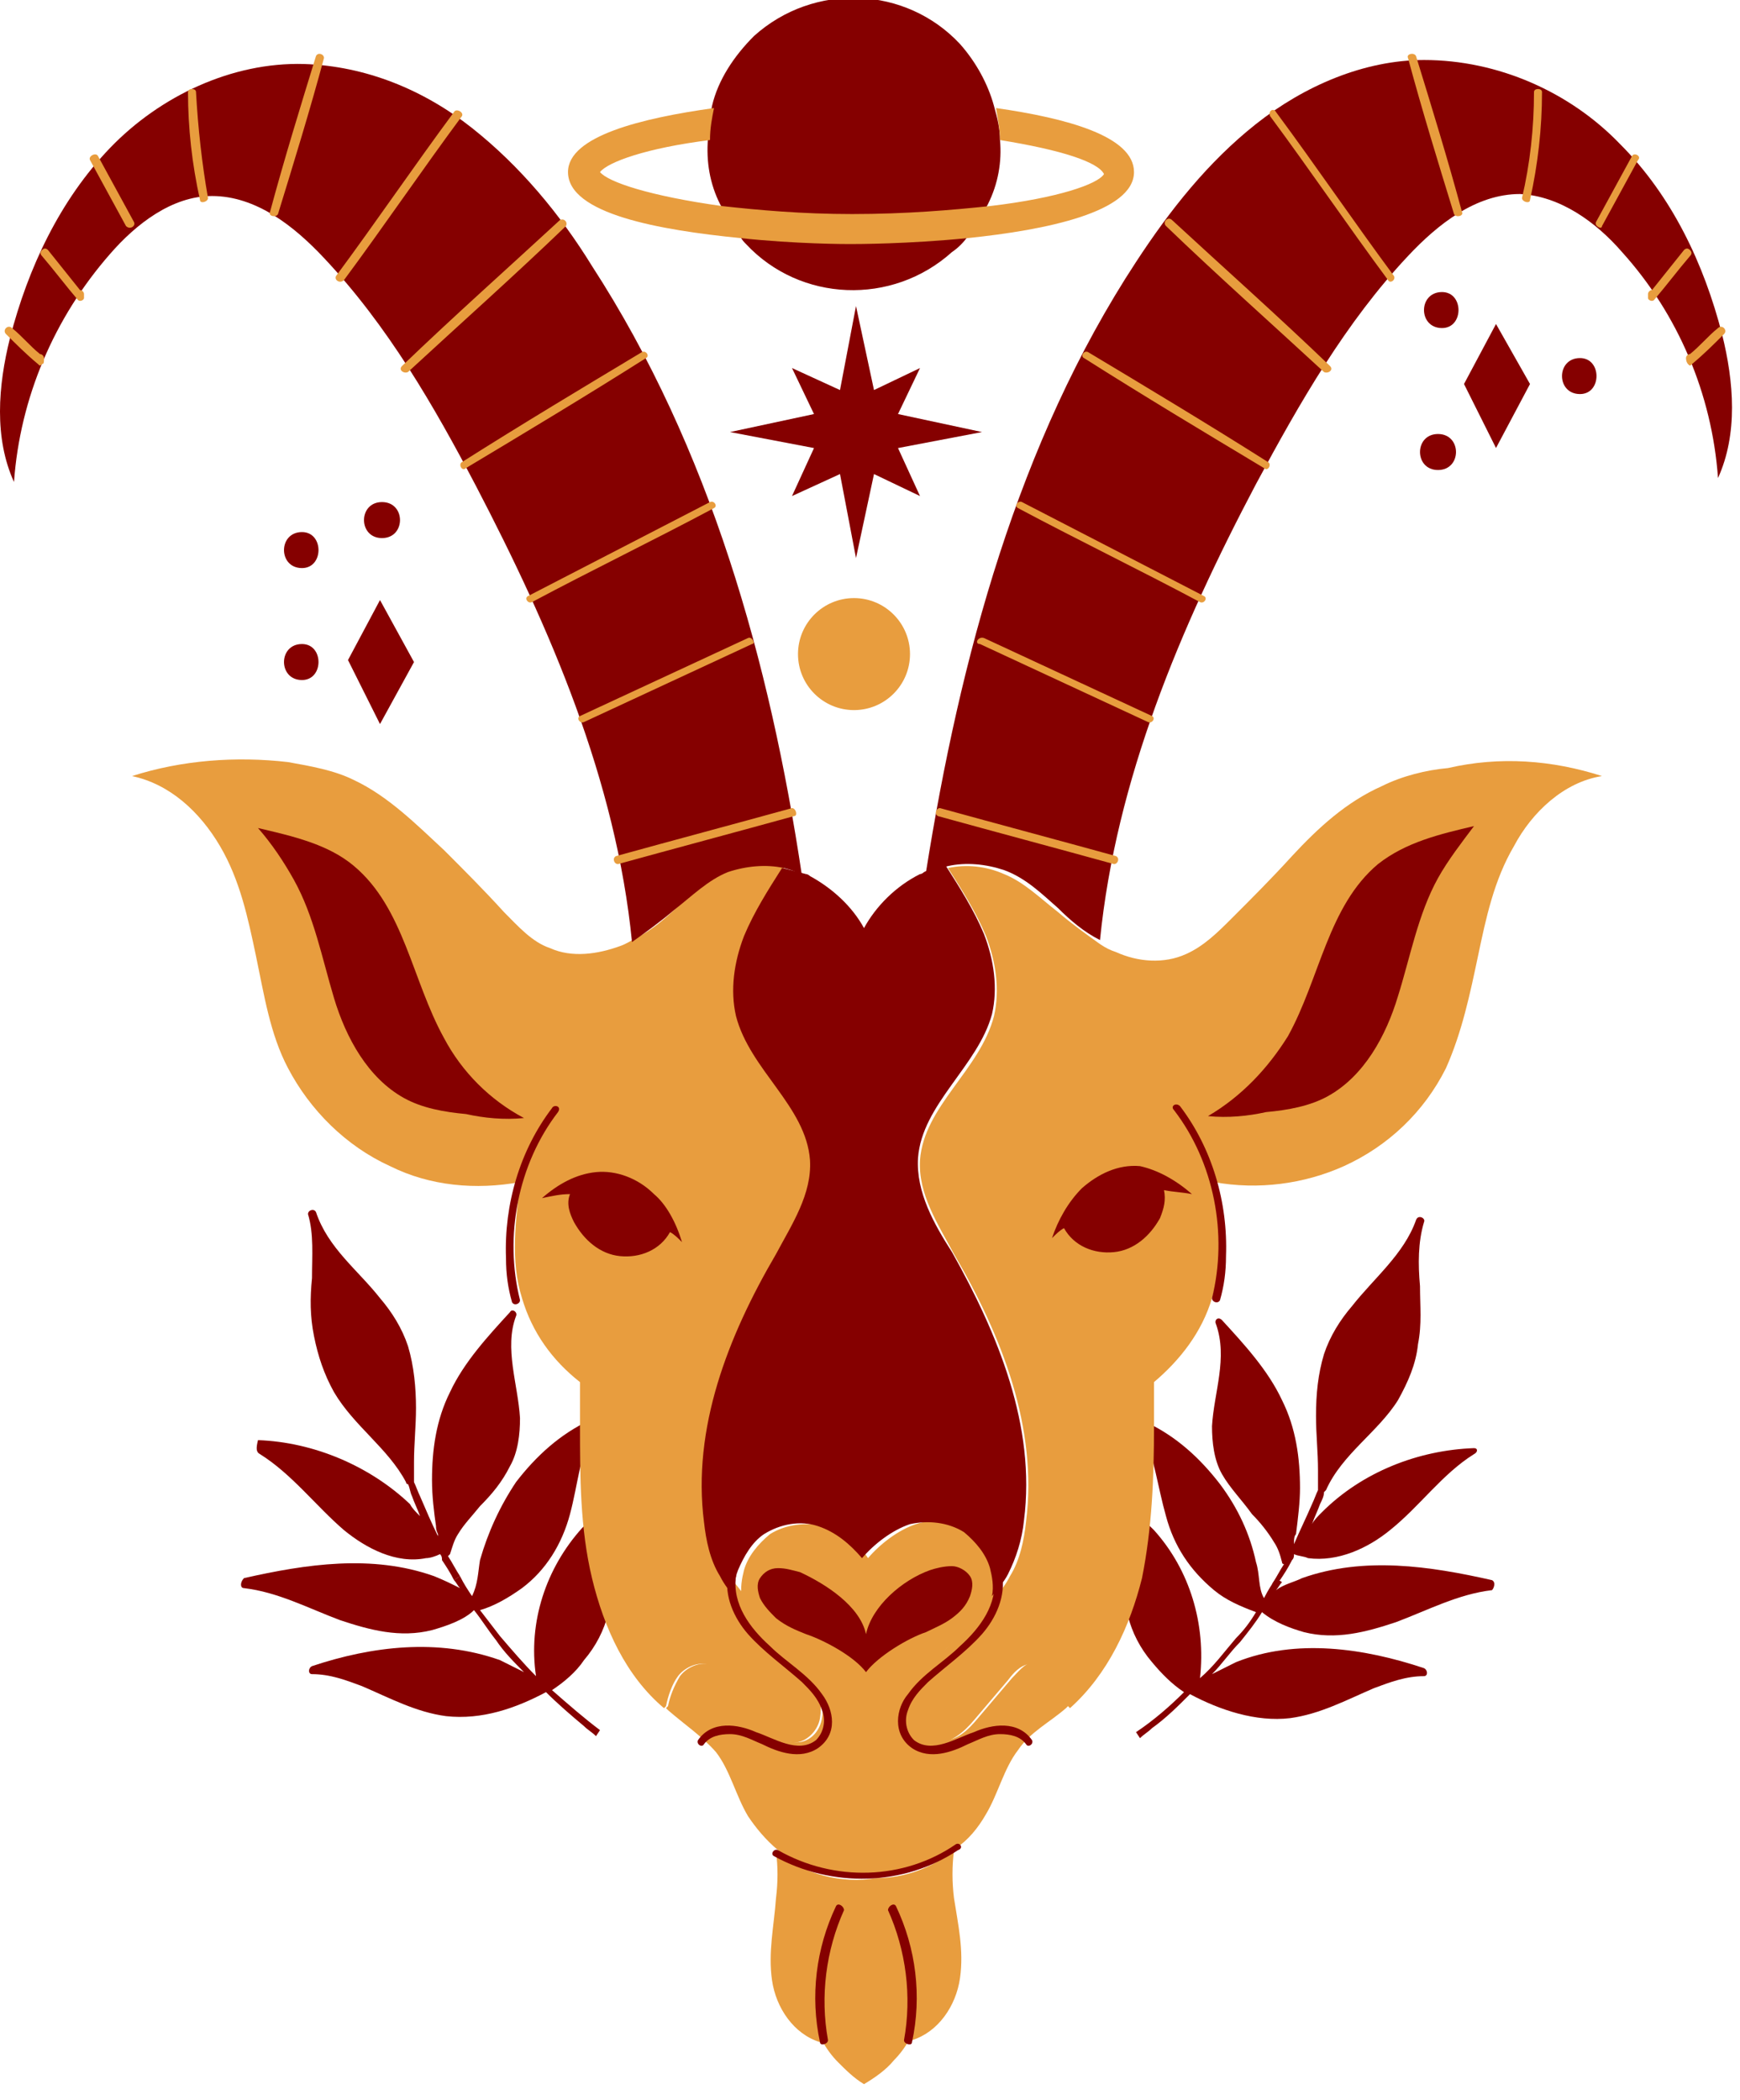
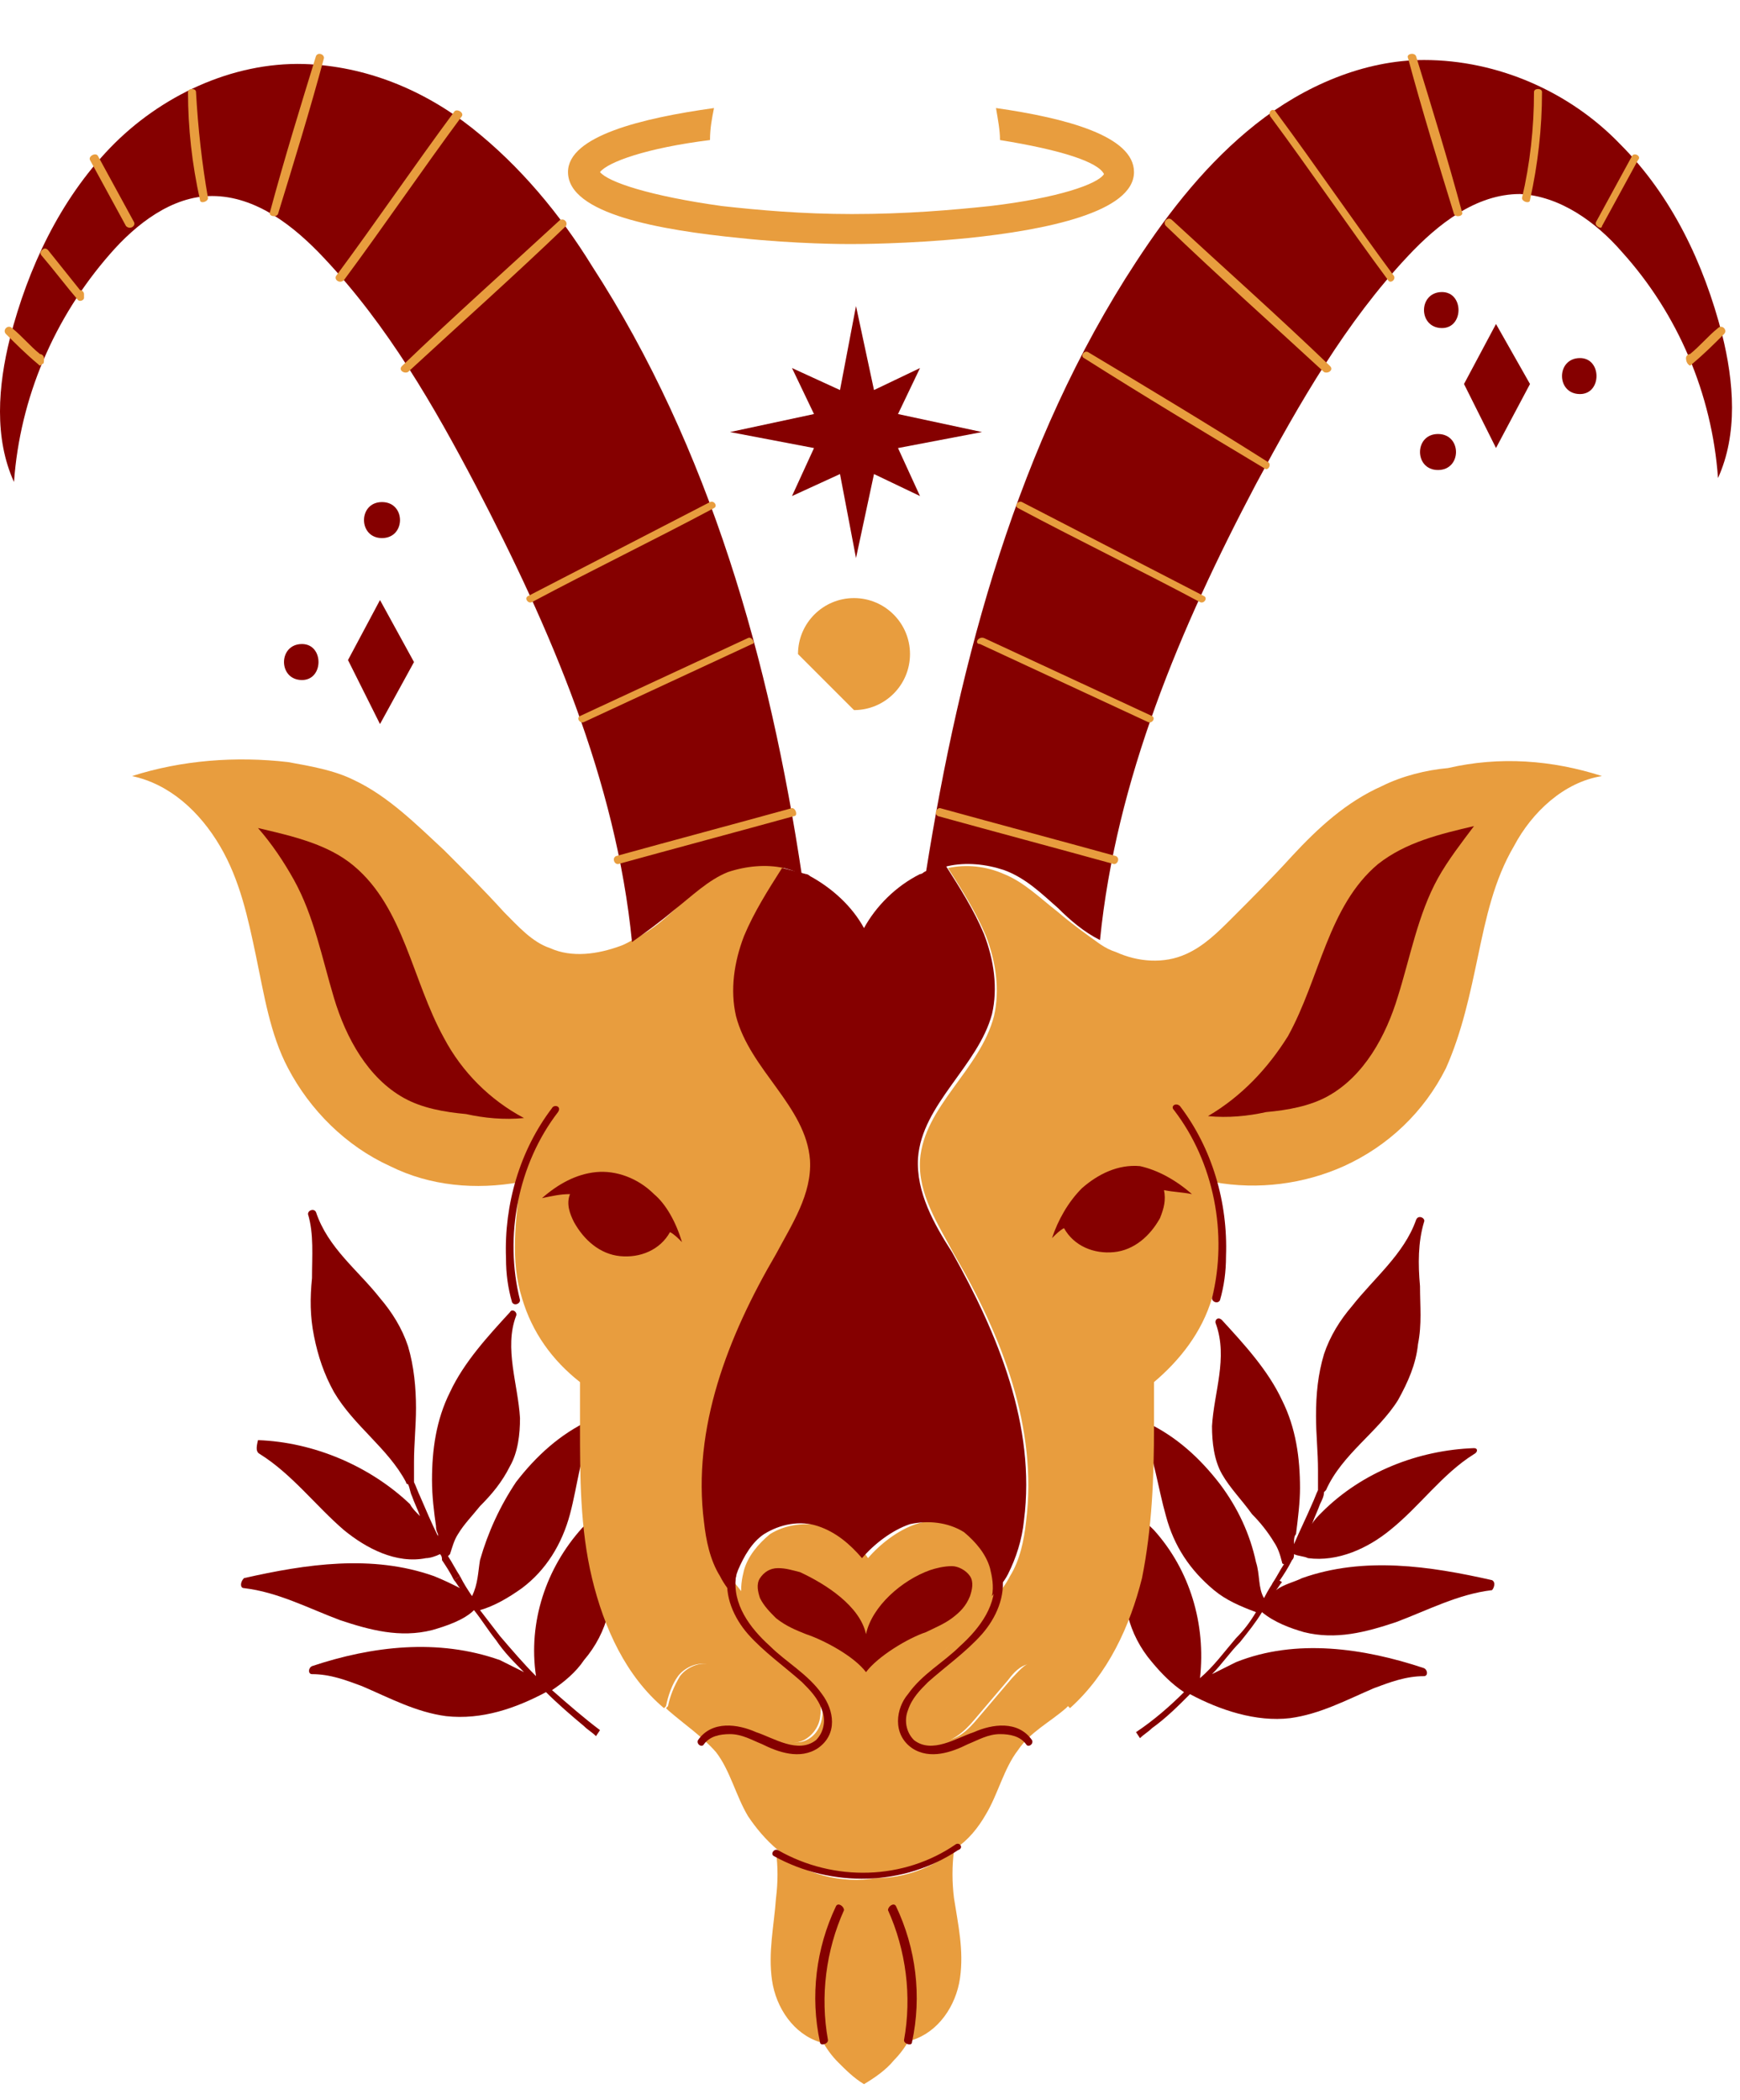
<svg xmlns="http://www.w3.org/2000/svg" width="87" height="105" viewBox="0 0 87 105" fill="none">
  <g clip-path="url(#clip0_909_1414)">
    <path d="M73.7 72.401C70.9 72.501 68.1 73.601 66.1 75.601C65.9 75.801 65.7 76.001 65.6 76.201C65.7 75.901 65.9 75.501 66 75.201C66.1 75.001 66.2 74.801 66.2 74.601L66.3 74.501C67.1 72.701 68.9 71.601 69.9 70.001C70.4 69.101 70.8 68.201 70.9 67.201C71.1 66.201 71 65.301 71 64.301C70.9 63.201 70.9 62.101 71.2 61.101C71.3 60.901 70.9 60.701 70.8 61.001C70.2 62.701 68.7 63.901 67.6 65.301C67 66.001 66.5 66.801 66.2 67.701C65.9 68.701 65.8 69.701 65.8 70.801C65.8 71.701 65.9 72.601 65.9 73.501V73.601C65.9 73.901 65.9 74.201 65.9 74.401C65.9 74.401 65.9 74.401 65.9 74.501C65.8 74.701 65.7 75.001 65.6 75.201C65.3 75.901 65 76.501 64.7 77.201V77.101C64.7 77.001 64.7 76.801 64.8 76.701C64.9 75.901 65 75.101 65 74.401C65 72.901 64.8 71.401 64.1 70.001C63.4 68.501 62.2 67.201 61.1 66.001C60.9 65.801 60.7 66.001 60.8 66.201C61.4 67.901 60.7 69.601 60.6 71.301C60.6 72.101 60.7 73.001 61.1 73.701C61.5 74.401 62.1 75.001 62.6 75.701C63 76.101 63.4 76.601 63.7 77.101C63.9 77.401 64 77.701 64.1 78.101C64.1 78.201 64.2 78.201 64.2 78.201C64 78.501 63.8 78.901 63.6 79.201L64 79.001C64.2 78.701 64.4 78.401 64.6 78.001C64.7 77.901 64.7 77.801 64.7 77.701C64.9 77.801 65.2 77.801 65.4 77.901C66.9 78.101 68.4 77.401 69.5 76.501C71 75.301 72.1 73.701 73.7 72.701C73.9 72.601 73.9 72.401 73.7 72.401Z" fill="#850000" />
    <path d="M74.6 79.001C71.5 78.301 68.2 77.801 65.1 78.901C64.7 79.101 64.2 79.201 63.8 79.501C63.9 79.401 64 79.201 64.1 79.101L63.8 78.901C63.6 79.201 63.4 79.501 63.2 79.901C62.9 79.401 63 78.701 62.8 78.101C62.5 76.701 61.9 75.401 61 74.201C60 72.901 58.8 71.801 57.3 71.101C57.1 71.001 57 71.201 57.1 71.401C57.7 72.801 57.9 74.401 58.3 75.801C58.7 77.301 59.5 78.501 60.7 79.501C61.3 80.001 62 80.301 62.8 80.601C62.5 81.101 62.2 81.501 61.8 81.901C61.2 82.601 60.7 83.301 60 83.901C60.3 81.201 59.5 78.501 57.7 76.501C57.1 75.901 56.5 75.401 55.8 74.901C55.7 74.801 55.4 75.001 55.5 75.101C56.2 76.301 56.1 77.801 56.1 79.201C56.1 79.701 56.2 80.301 56.4 80.801C56.6 81.601 57 82.401 57.6 83.101C58.1 83.701 58.6 84.201 59.2 84.601C58.5 85.301 57.7 86.001 56.8 86.601L57 86.901C57.2 86.701 57.4 86.601 57.6 86.401C58.3 85.901 58.9 85.301 59.5 84.701C61 85.501 62.8 86.101 64.5 85.901C66 85.701 67.3 85.001 68.7 84.401C69.5 84.101 70.3 83.801 71.2 83.801C71.4 83.801 71.4 83.501 71.2 83.401C68.2 82.401 64.8 81.901 61.8 83.101C61.4 83.301 61 83.501 60.6 83.701C61.1 83.201 61.5 82.601 62 82.101C62.4 81.601 62.8 81.101 63.1 80.601C63.7 81.101 64.5 81.401 65.2 81.601C66.8 82.001 68.3 81.601 69.8 81.101C71.4 80.501 72.9 79.701 74.6 79.501C74.7 79.401 74.8 79.101 74.6 79.001Z" fill="#850000" />
    <path d="M13 72.701C14.6 73.701 15.8 75.301 17.2 76.501C18.3 77.401 19.8 78.201 21.3 77.901C21.5 77.901 21.8 77.801 22 77.701C22.1 77.801 22.1 77.901 22.1 78.001C22.3 78.301 22.5 78.601 22.7 79.001L23 78.801C22.8 78.501 22.6 78.101 22.4 77.801L22.5 77.701C22.6 77.401 22.7 77.001 22.9 76.701C23.2 76.201 23.6 75.801 24 75.301C24.6 74.701 25.1 74.101 25.5 73.301C25.9 72.601 26 71.701 26 70.901C25.9 69.201 25.2 67.401 25.8 65.801C25.9 65.601 25.6 65.401 25.5 65.601C24.4 66.801 23.2 68.101 22.5 69.601C21.8 71.001 21.6 72.501 21.6 74.001C21.6 74.801 21.7 75.601 21.8 76.301C21.8 76.401 21.8 76.501 21.9 76.701V76.801C21.6 76.201 21.3 75.501 21 74.801C20.9 74.601 20.8 74.301 20.7 74.101C20.7 74.101 20.7 74.101 20.7 74.001C20.7 73.701 20.7 73.401 20.7 73.201V73.101C20.7 72.201 20.8 71.301 20.8 70.401C20.8 69.401 20.7 68.301 20.4 67.301C20.1 66.401 19.6 65.601 19 64.901C17.9 63.501 16.4 62.401 15.8 60.601C15.7 60.401 15.4 60.501 15.4 60.701C15.7 61.701 15.6 62.801 15.6 63.901C15.5 64.901 15.5 65.801 15.7 66.801C15.9 67.801 16.2 68.701 16.7 69.601C17.7 71.301 19.4 72.401 20.3 74.101C20.3 74.101 20.3 74.201 20.4 74.201C20.5 74.401 20.5 74.601 20.6 74.801C20.7 75.101 20.9 75.501 21 75.801C20.8 75.601 20.6 75.401 20.5 75.201C18.5 73.301 15.7 72.101 12.9 72.001C12.8 72.401 12.8 72.601 13 72.701Z" fill="#850000" />
    <path d="M12.2 79.4C13.9 79.6 15.4 80.4 17 81C18.5 81.5 20 81.9 21.6 81.5C22.3 81.3 23.2 81 23.7 80.5C24.1 81 24.4 81.5 24.8 82C25.2 82.6 25.7 83.1 26.2 83.6C25.8 83.4 25.4 83.2 25 83C21.9 81.9 18.6 82.3 15.6 83.3C15.4 83.4 15.4 83.7 15.6 83.7C16.5 83.7 17.3 84 18.1 84.3C19.5 84.9 20.8 85.6 22.3 85.8C24.1 86 25.8 85.4 27.3 84.6C27.9 85.2 28.6 85.8 29.2 86.3C29.4 86.5 29.6 86.6 29.8 86.8L30 86.5C29.2 85.9 28.4 85.2 27.6 84.5C28.2 84.1 28.8 83.6 29.2 83C29.8 82.3 30.2 81.5 30.4 80.7C30.5 80.2 30.6 79.7 30.7 79.1C30.8 77.7 30.6 76.2 31.3 75C31.4 74.8 31.2 74.7 31 74.8C30.3 75.2 29.7 75.8 29.1 76.4C27.3 78.4 26.4 81.1 26.8 83.8C26.2 83.2 25.6 82.5 25 81.8C24.7 81.4 24.3 80.9 24 80.5C24.7 80.3 25.4 79.9 26.1 79.4C27.3 78.5 28.1 77.2 28.5 75.7C28.9 74.2 29 72.7 29.7 71.3C29.8 71.2 29.6 71 29.5 71C28 71.7 26.8 72.8 25.8 74.1C25 75.3 24.4 76.6 24 78C23.9 78.6 23.9 79.2 23.6 79.8C23.4 79.5 23.2 79.2 23 78.8L22.7 79C22.8 79.1 22.9 79.3 23 79.4C22.6 79.2 22.2 79 21.7 78.8C18.6 77.7 15.3 78.2 12.2 78.9C12 79.1 12 79.4 12.2 79.4Z" fill="#850000" />
    <path d="M53.4 85.3L53.3 85.4C52.5 86.1 51.5 86.6 50.9 87.5C50.2 88.4 49.9 89.7 49.3 90.7C48.9 91.4 48.4 92 47.8 92.4C46.7 93.3 45.3 93.8 43.9 93.8C42.1 94.1 40.3 93.6 38.9 92.499C38.3 91.999 37.8 91.4 37.4 90.8C36.8 89.8 36.5 88.499 35.8 87.6C35.1 86.799 34.2 86.2 33.4 85.5L33.3 85.4L33.4 85.3C33.5 84.8 33.7 84.3 34 83.8C34.3 83.4 34.9 83.1 35.4 83.2C35.8 83.299 36.1 83.6 36.4 84C37 84.7 37.5 85.3 38.1 86C38.6 86.6 39.2 87.2 40 87.1C40.6 86.999 41 86.5 41.1 85.9C41.2 85.3 41 84.7 40.8 84.2C40.2 82.999 39.2 82.1 38.3 81.2C37.9 80.799 37.5 80.4 37.1 79.9C37 79.4 37.1 78.9 37.2 78.5C37.4 77.8 37.9 77.2 38.5 76.7C39.3 76.2 40.3 76.1 41.2 76.3C42.1 76.6 42.9 77.1 43.4 77.9C44 77.2 44.9 76.499 45.8 76.2C46.7 75.9 47.7 76.1 48.5 76.6C49.1 76.999 49.5 77.7 49.8 78.4C50 78.9 50 79.4 49.9 79.8C49.5 80.2 49.1 80.7 48.7 81.1C47.7 81.999 46.7 82.9 46.2 84.1C45.9 84.6 45.8 85.2 45.9 85.8C46 86.4 46.5 86.9 47 87C47.8 87.1 48.4 86.5 48.9 85.9C49.5 85.2 50 84.6 50.6 83.9C50.9 83.6 51.2 83.2 51.6 83.1C52.1 82.999 52.7 83.299 53 83.7C53.3 84.1 53.5 84.7 53.6 85.2L53.4 85.3Z" fill="#E89D3E" />
    <path d="M48 98.9C47.8 100.3 46.9 101.6 45.6 102L45.5 101.9C45.3 102.3 45 102.7 44.7 103C44.3 103.5 43.7 103.9 43.2 104.2C42.7 103.9 42.3 103.5 41.9 103.1C41.6 102.8 41.3 102.4 41.1 102L41 102.1C39.7 101.7 38.8 100.4 38.6 99C38.4 97.6 38.7 96.3 38.8 94.9C38.9 94.1 38.9 93.3 38.8 92.6C40.2 93.7 42.1 94.2 43.8 93.9C45.2 93.9 46.6 93.4 47.7 92.5C47.6 93.3 47.6 94.1 47.7 94.9C47.9 96.2 48.2 97.5 48 98.9Z" fill="#E89D3E" />
    <path d="M41 85.901C40.9 86.501 40.4 87.001 39.9 87.101C39.1 87.201 38.5 86.601 38 86.001C37.4 85.301 36.9 84.701 36.3 84.001C36 83.701 35.7 83.301 35.3 83.201C34.8 83.101 34.2 83.401 33.9 83.801C33.6 84.201 33.4 84.801 33.3 85.301L33.2 85.401C31.3 83.801 30.2 81.401 29.6 78.901C29 76.401 29 73.801 29 71.301C29 70.601 29 69.901 29 69.101C27.6 68.001 26.6 66.601 26.1 64.901C25.5 63.001 25.8 61.001 26 59.101C23.8 59.501 21.5 59.301 19.5 58.301C17.3 57.301 15.5 55.501 14.4 53.401C13.5 51.701 13.2 49.701 12.8 47.801C12.4 45.901 12 44.001 11 42.301C10 40.601 8.5 39.201 6.6 38.801C9.1 38.001 11.8 37.801 14.4 38.101C15.5 38.301 16.7 38.501 17.7 39.001C19.4 39.801 20.8 41.201 22.2 42.501C23.2 43.501 24.2 44.501 25.2 45.601C25.9 46.301 26.6 47.101 27.5 47.401C28.6 47.901 29.9 47.701 31 47.301C31.3 47.201 31.6 47.001 31.8 46.901C32.6 46.501 33.3 45.901 33.9 45.301C34.7 44.601 35.5 43.801 36.6 43.401C37.5 43.001 38.5 43.001 39.4 43.101C38.7 44.201 38 45.301 37.5 46.501C37 47.801 36.8 49.201 37.1 50.501C37.8 53.101 40.6 55.001 40.8 57.701C40.9 59.401 40 61.001 39.1 62.401C36.8 66.501 34.9 71.101 35.5 75.801C35.6 76.801 35.9 77.701 36.3 78.501C36.5 78.901 36.8 79.201 37.1 79.601C37.5 80.001 37.9 80.501 38.3 80.901C39.3 81.801 40.3 82.701 40.8 83.901C41 84.701 41.1 85.301 41 85.901Z" fill="#E89D3E" />
    <path d="M80.1 38.8C78.2 39.1 76.6 40.6 75.7 42.3C74.7 44 74.3 45.9 73.9 47.8C73.5 49.7 73.1 51.6 72.3 53.4C71.2 55.6 69.4 57.3 67.2 58.3C65.2 59.2 62.9 59.5 60.7 59.1C61 61 61.2 63 60.6 64.9C60.1 66.6 59 68 57.7 69.1C57.7 69.8 57.7 70.5 57.7 71.3C57.7 73.9 57.6 76.4 57.1 78.9C56.5 81.3 55.4 83.7 53.5 85.4L53.4 85.3C53.3 84.8 53.1 84.3 52.8 83.8C52.5 83.4 51.9 83.1 51.4 83.2C51 83.3 50.7 83.6 50.4 84C49.8 84.7 49.3 85.3 48.7 86C48.2 86.6 47.5 87.2 46.8 87.1C46.2 87 45.8 86.5 45.7 85.9C45.6 85.3 45.8 84.7 46 84.2C46.6 83 47.6 82.1 48.5 81.2C48.9 80.8 49.3 80.4 49.7 79.9C50 79.6 50.3 79.2 50.5 78.8C51 78 51.2 77 51.3 76.1C51.9 71.4 50.1 66.8 47.7 62.7C46.9 61.2 45.9 59.7 46 58C46.2 55.3 49 53.5 49.7 50.8C50 49.5 49.8 48.1 49.3 46.8C48.8 45.6 48.1 44.5 47.4 43.4C48.3 43.2 49.3 43.3 50.2 43.7C51.2 44.1 52 44.9 52.9 45.6C53.6 46.2 54.3 46.7 55 47.2C55.3 47.4 55.5 47.5 55.8 47.6C56.9 48.1 58.2 48.2 59.3 47.7C60.2 47.3 60.9 46.6 61.6 45.9C62.6 44.9 63.6 43.9 64.6 42.8C65.9 41.4 67.3 40.1 69.1 39.3C70.1 38.8 71.3 38.5 72.4 38.4C75 37.8 77.6 38 80.1 38.8Z" fill="#E89D3E" />
    <path d="M47.4 43.3C47 43.4 46.6 43.5 46.3 43.6C48 32.9 50.9 22.1 56.8 13.1C58.5 10.5 60.4 8.1 62.8 6.2C65.2 4.3 68.2 3 71.2 3C74.9 3 78.5 4.6 81 7.2C83.6 9.8 85.2 13.2 86.1 16.7C86.7 19.1 86.9 21.7 85.9 23.9C85.6 19.7 83.9 15.7 81.1 12.6C79.8 11.1 78 9.8 76 9.7C73.8 9.7 71.9 11.2 70.4 12.8C67.3 16.1 65 20.1 62.8 24.2C59 31.4 55.8 39 55 47C54.2 46.6 53.5 46 52.9 45.4C52.1 44.7 51.3 43.9 50.2 43.5C49.3 43.2 48.3 43.1 47.4 43.3Z" fill="#850000" />
    <path d="M63.3 55.601C62.4 55.801 61.4 55.901 60.4 55.801C62.1 54.801 63.4 53.401 64.4 51.801C66 48.901 66.4 45.301 68.9 43.201C70.3 42.101 72 41.701 73.7 41.301C73.1 42.101 72.4 43.001 71.9 43.901C70.9 45.701 70.5 47.901 69.9 49.801C69.3 51.801 68.2 53.801 66.4 54.801C65.5 55.301 64.4 55.501 63.3 55.601Z" fill="#850000" />
    <path d="M59.6 59.702C59.1 59.602 58.7 59.602 58.2 59.502C58.3 60.002 58.2 60.402 58 60.902C57.5 61.802 56.7 62.502 55.7 62.602C54.7 62.702 53.7 62.302 53.2 61.402C53 61.502 52.8 61.702 52.6 61.902C52.9 61.002 53.4 60.102 54.1 59.402C54.9 58.702 55.9 58.202 57 58.302C57.9 58.502 58.8 59.002 59.6 59.702Z" fill="#850000" />
    <path d="M40.3 43.701C40.4 43.701 40.5 43.801 40.5 43.801C41.6 44.401 42.6 45.301 43.2 46.401C43.8 45.301 44.8 44.301 46 43.701C46.1 43.701 46.2 43.601 46.2 43.601C46.6 43.401 46.9 43.301 47.3 43.301C48 44.401 48.7 45.501 49.2 46.701C49.7 48.001 49.9 49.401 49.6 50.701C48.9 53.301 46.1 55.201 45.9 57.901C45.8 59.601 46.7 61.201 47.6 62.601C49.9 66.701 51.8 71.301 51.2 76.001C51.1 77.001 50.8 77.901 50.4 78.701C50.2 79.101 49.9 79.401 49.6 79.801C49.7 79.301 49.6 78.801 49.5 78.401C49.3 77.701 48.8 77.101 48.2 76.601C47.4 76.101 46.4 76.001 45.5 76.201C44.6 76.501 43.7 77.201 43.1 77.901C42.5 77.201 41.8 76.601 40.9 76.301C40 76.001 39 76.201 38.2 76.701C37.6 77.101 37.2 77.801 36.9 78.501C36.7 79.001 36.7 79.501 36.8 79.901C36.5 79.601 36.2 79.201 36 78.801C35.5 78.001 35.3 77.001 35.2 76.101C34.6 71.401 36.4 66.801 38.8 62.701C39.6 61.201 40.6 59.701 40.5 58.001C40.3 55.301 37.5 53.501 36.8 50.801C36.5 49.501 36.7 48.101 37.2 46.801C37.7 45.601 38.4 44.501 39.1 43.401C39.6 43.501 39.9 43.601 40.3 43.701Z" fill="#850000" />
    <path d="M48.5 78.801C48.7 79.101 48.6 79.501 48.5 79.801C48.3 80.301 48 80.601 47.6 80.901C47.2 81.201 46.7 81.401 46.3 81.601C45.4 81.901 43.9 82.801 43.3 83.601C42.7 82.801 41.2 82.001 40.3 81.701C39.8 81.501 39.3 81.301 38.8 80.901C38.5 80.601 38.2 80.301 38 79.901C37.9 79.601 37.8 79.201 38 78.901C38.2 78.601 38.5 78.401 38.9 78.401C39.3 78.401 39.6 78.501 40 78.601C41.3 79.201 43 80.301 43.3 81.701C43.6 80.301 45.1 79.001 46.5 78.501C46.8 78.401 47.2 78.301 47.6 78.301C47.9 78.301 48.3 78.501 48.5 78.801Z" fill="#850000" />
    <path d="M39.2 43.4C38.3 43.2 37.3 43.3 36.4 43.599C35.4 43.999 34.6 44.8 33.7 45.499C33 46.099 32.3 46.599 31.6 47.099C30.8 38.999 27.5 31.399 23.8 24.299C21.7 20.299 19.4 16.299 16.2 12.899C14.7 11.3 12.8 9.8 10.6 9.8C8.6 9.8 6.8 11.2 5.5 12.7C2.7 15.899 1 19.899 0.7 24.099C-0.3 21.899 -0.1 19.299 0.5 16.899C1.4 13.399 3 9.999 5.5 7.399C8 4.8 11.6 3.099 15.2 3.2C18.3 3.3 21.2 4.5 23.6 6.399C26 8.3 28 10.7 29.6 13.3C35.5 22.399 38.5 33.099 40.1 43.8C39.9 43.599 39.6 43.499 39.2 43.4Z" fill="#850000" />
    <path d="M34.1 62.101C33.9 61.901 33.7 61.701 33.5 61.601C33 62.501 32 62.901 31 62.801C30 62.701 29.2 62.001 28.7 61.101C28.5 60.701 28.3 60.201 28.5 59.701C28 59.701 27.6 59.801 27.1 59.901C27.9 59.201 28.8 58.701 29.8 58.601C30.8 58.501 31.9 58.901 32.7 59.701C33.3 60.201 33.8 61.101 34.1 62.101Z" fill="#850000" />
    <path d="M23.3 55.698C22.2 55.598 21.1 55.398 20.2 54.898C18.4 53.898 17.3 51.898 16.7 49.898C16.1 47.898 15.7 45.798 14.7 43.998C14.2 43.098 13.6 42.198 12.9 41.398C14.6 41.798 16.4 42.198 17.7 43.298C20.2 45.398 20.6 48.998 22.2 51.898C23.1 53.598 24.5 54.998 26.2 55.898C25.2 55.998 24.2 55.898 23.3 55.698Z" fill="#850000" />
    <path d="M41.1 84.699C40.4 83.699 39.3 83.099 38.5 82.299C37.5 81.399 36.6 80.199 36.8 78.799C36.8 78.599 36.5 78.499 36.4 78.699C36.2 79.799 36.7 80.899 37.4 81.699C38.2 82.599 39.2 83.299 40.1 84.099C40.5 84.499 40.9 84.899 41.1 85.499C41.3 85.999 41.2 86.599 40.8 86.999C39.9 87.699 38.7 86.899 37.8 86.599C36.9 86.199 35.6 85.999 34.9 86.999C34.8 87.199 35.1 87.399 35.2 87.199C35.5 86.799 36 86.699 36.5 86.699C37.1 86.699 37.6 86.999 38.1 87.199C38.9 87.599 40 87.999 40.9 87.399C41.9 86.699 41.7 85.499 41.1 84.699Z" fill="#850000" />
    <path d="M41.8 95.302C40.8 97.402 40.5 99.802 41 102.102C41 102.302 41.4 102.202 41.4 102.002C41 99.802 41.3 97.502 42.2 95.502C42.2 95.302 41.9 95.102 41.8 95.302Z" fill="#850000" />
    <path d="M27.6 55.401C26 57.501 25.2 60.201 25.3 62.901C25.3 63.701 25.4 64.401 25.6 65.101C25.7 65.301 26 65.201 26 65.001C25.2 61.801 25.9 58.201 27.9 55.601C28.1 55.301 27.7 55.201 27.6 55.401Z" fill="#850000" />
    <path d="M2.2 17.902C2.2 17.802 2.1 17.702 2 17.702C1.5 17.302 1.1 16.802 0.6 16.402C0.4 16.202 0.1 16.502 0.3 16.702C0.8 17.202 1.3 17.702 1.9 18.202C2 18.302 2 18.302 2.1 18.202C2.2 18.202 2.2 18.102 2.2 17.902C2.2 18.002 2.2 18.002 2.2 17.902Z" fill="#E89D3E" />
    <path d="M4.2 14.701C4.2 14.601 4.1 14.501 4 14.501L2.4 12.501C2.3 12.401 2.2 12.401 2.1 12.501C2 12.601 2 12.701 2.1 12.801C2.7 13.501 3.3 14.301 3.9 15.001C4 15.101 4.2 15.001 4.2 14.901C4.2 14.801 4.2 14.701 4.2 14.701Z" fill="#E89D3E" />
    <path d="M6.7 11.102C6.1 10.002 5.5 8.902 4.9 7.802C4.8 7.602 4.4 7.802 4.5 8.002C5.1 9.102 5.7 10.202 6.3 11.302C6.5 11.502 6.8 11.302 6.7 11.102Z" fill="#E89D3E" />
    <path d="M9.8 4.599C9.8 4.399 9.4 4.399 9.4 4.599C9.4 6.399 9.6 8.199 10 9.999C10 10.199 10.4 10.099 10.4 9.899C10.1 8.199 9.9 6.399 9.8 4.599Z" fill="#E89D3E" />
    <path d="M15.8 2.8C15 5.4 14.2 8 13.5 10.6C13.4 10.8 13.8 10.9 13.9 10.7C14.7 8.1 15.5 5.5 16.2 2.9C16.2 2.7 15.9 2.6 15.8 2.8Z" fill="#E89D3E" />
    <path d="M22.7 5.602C20.7 8.302 18.8 11.102 16.8 13.802C16.7 14.002 17 14.202 17.2 14.002C19.2 11.302 21.1 8.502 23.1 5.802C23.2 5.602 22.8 5.402 22.7 5.602Z" fill="#E89D3E" />
    <path d="M28 10.999C25.4 13.399 22.7 15.799 20.1 18.299C19.9 18.499 20.2 18.699 20.4 18.599C23 16.199 25.7 13.799 28.3 11.299C28.4 11.099 28.2 10.899 28 10.999Z" fill="#E89D3E" />
-     <path d="M32.1 17.602C29.1 19.402 26.1 21.202 23.1 23.102C22.9 23.202 23.1 23.602 23.3 23.402C26.3 21.602 29.3 19.802 32.3 17.902C32.5 17.802 32.3 17.502 32.1 17.602Z" fill="#E89D3E" />
    <path d="M35.5 25.102L26.4 29.802C26.2 29.902 26.4 30.202 26.6 30.102C29.6 28.502 32.7 27.002 35.7 25.402C35.9 25.302 35.7 25.002 35.5 25.102Z" fill="#E89D3E" />
    <path d="M37.4 31.899C34.6 33.199 31.8 34.499 29 35.799C28.8 35.899 29 36.199 29.2 36.099C32 34.799 34.8 33.499 37.6 32.199C37.8 32.199 37.6 31.799 37.4 31.899Z" fill="#E89D3E" />
    <path d="M39.6 40.402C36.7 41.202 33.7 42.002 30.8 42.802C30.6 42.902 30.7 43.202 30.9 43.202C33.8 42.402 36.8 41.602 39.7 40.802C39.9 40.802 39.8 40.402 39.6 40.402Z" fill="#E89D3E" />
    <path d="M45.4 84.699C46.1 83.699 47.2 83.099 48 82.299C49 81.399 49.9 80.199 49.7 78.799C49.7 78.599 50 78.499 50.1 78.699C50.3 79.799 49.8 80.899 49.1 81.699C48.3 82.599 47.3 83.299 46.4 84.099C46 84.499 45.6 84.899 45.4 85.499C45.2 85.999 45.3 86.599 45.7 86.999C46.6 87.699 47.8 86.899 48.7 86.599C49.6 86.199 50.9 85.999 51.6 86.999C51.7 87.199 51.4 87.399 51.3 87.199C51 86.799 50.5 86.699 50 86.699C49.4 86.699 48.9 86.999 48.4 87.199C47.6 87.599 46.5 87.999 45.6 87.399C44.6 86.699 44.8 85.399 45.4 84.699Z" fill="#850000" />
    <path d="M44.8 95.302C45.8 97.402 46.1 99.802 45.6 102.102C45.6 102.302 45.2 102.202 45.2 102.002C45.6 99.802 45.3 97.502 44.4 95.502C44.4 95.302 44.7 95.102 44.8 95.302Z" fill="#850000" />
    <path d="M59 55.302C60.6 57.402 61.4 60.102 61.3 62.802C61.3 63.602 61.2 64.302 61 65.002C60.9 65.202 60.6 65.102 60.6 64.902C61.4 61.702 60.7 58.102 58.7 55.502C58.5 55.302 58.8 55.102 59 55.302Z" fill="#850000" />
    <path d="M84.3 17.902C84.3 17.802 84.4 17.702 84.5 17.702C85 17.302 85.4 16.802 85.9 16.402C86.1 16.202 86.4 16.502 86.2 16.702C85.7 17.202 85.2 17.702 84.6 18.202C84.5 18.302 84.5 18.302 84.4 18.202C84.4 18.202 84.3 18.102 84.3 17.902C84.3 18.002 84.3 18.002 84.3 17.902Z" fill="#E89D3E" />
-     <path d="M82.4 14.701C82.4 14.601 82.5 14.501 82.6 14.501L84.2 12.501C84.3 12.401 84.4 12.401 84.5 12.501C84.6 12.601 84.6 12.701 84.5 12.801C83.9 13.501 83.3 14.301 82.7 15.001C82.6 15.101 82.4 15.001 82.4 14.901C82.4 14.801 82.4 14.701 82.4 14.701Z" fill="#E89D3E" />
    <path d="M79.8 11.102C80.4 10.002 81 8.902 81.6 7.802C81.7 7.602 82.1 7.802 81.9 8.002C81.3 9.102 80.7 10.202 80.1 11.302C80.1 11.502 79.7 11.302 79.8 11.102Z" fill="#E89D3E" />
    <path d="M76.7 4.599C76.7 4.399 77.1 4.399 77.1 4.599C77.1 6.399 76.9 8.199 76.5 9.999C76.5 10.199 76.1 10.099 76.1 9.899C76.5 8.199 76.7 6.399 76.7 4.599Z" fill="#E89D3E" />
    <path d="M70.8 2.8C71.6 5.4 72.4 8 73.1 10.6C73.2 10.8 72.8 10.9 72.7 10.7C71.9 8.1 71.1 5.5 70.4 2.9C70.3 2.7 70.7 2.6 70.8 2.8Z" fill="#E89D3E" />
    <path d="M63.8 5.6C65.8 8.3 67.7 11.1 69.7 13.8C69.8 14 69.5 14.2 69.4 14C67.4 11.3 65.5 8.5 63.5 5.8C63.4 5.5 63.7 5.4 63.8 5.6Z" fill="#E89D3E" />
    <path d="M58.6 11C61.2 13.4 63.9 15.8 66.5 18.299C66.7 18.5 66.4 18.7 66.2 18.6C63.6 16.2 60.9 13.8 58.3 11.3C58.1 11.1 58.4 10.8 58.6 11Z" fill="#E89D3E" />
    <path d="M54.4 17.602C57.4 19.402 60.4 21.202 63.4 23.102C63.6 23.202 63.4 23.602 63.2 23.402C60.2 21.602 57.2 19.802 54.2 17.902C54 17.802 54.2 17.502 54.4 17.602Z" fill="#E89D3E" />
    <path d="M51.1 25.102L60.2 29.802C60.4 29.902 60.2 30.202 60 30.102C57 28.502 53.9 27.002 50.9 25.402C50.7 25.302 50.9 25.002 51.1 25.102Z" fill="#E89D3E" />
    <path d="M49.2 31.899C52 33.199 54.8 34.499 57.6 35.799C57.8 35.899 57.6 36.199 57.4 36.099C54.6 34.799 51.8 33.499 49 32.199C48.7 32.199 48.9 31.799 49.2 31.899Z" fill="#E89D3E" />
    <path d="M47 40.402C49.9 41.202 52.9 42.002 55.8 42.802C56 42.902 55.9 43.202 55.7 43.202C52.8 42.402 49.8 41.602 46.9 40.802C46.7 40.702 46.8 40.402 47 40.402Z" fill="#E89D3E" />
    <path d="M47.8 92.2C45.2 94 41.7 94.1 38.9 92.5C38.7 92.4 38.5 92.7 38.7 92.8C41.6 94.4 45.2 94.3 47.9 92.5C48.2 92.4 48 92.1 47.8 92.2Z" fill="#850000" />
-     <path d="M49.4 10.201C49.1 10.801 48.8 11.301 48.4 11.801C48.2 12.101 47.9 12.401 47.6 12.601C44.6 15.301 40 15.101 37.3 12.201C37.2 12.101 37.1 12.001 37 11.801C36.6 11.301 36.3 10.701 36 10.201C35.5 9.201 35.3 8.101 35.4 6.901C35.4 6.401 35.5 5.801 35.6 5.301C35.9 4.001 36.7 2.801 37.7 1.801C40.7 -0.899 45.3 -0.699 48 2.201C48.8 3.101 49.4 4.201 49.7 5.301C49.9 6.001 50 6.501 50 7.001C50.1 8.101 49.9 9.201 49.4 10.201Z" fill="#850000" />
    <path d="M56.7 8.602C56.7 10.602 52.3 11.502 48.4 11.902C45.4 12.202 42.8 12.202 42.5 12.202C42.3 12.202 39.8 12.202 37 11.902C33 11.502 28.4 10.702 28.4 8.602C28.4 6.802 32.1 5.902 35.7 5.402C35.6 5.902 35.5 6.402 35.5 7.002C32.3 7.402 30.4 8.102 30 8.602C30.4 9.102 32.5 9.802 36.1 10.302C37.9 10.502 40.1 10.702 42.6 10.702C45.3 10.702 47.6 10.502 49.5 10.302C52.9 9.902 54.9 9.202 55.2 8.702C54.9 8.102 53.1 7.502 50 7.002C50 6.502 49.9 6.002 49.8 5.402C53.3 5.902 56.7 6.802 56.7 8.602Z" fill="#E89D3E" />
-     <path d="M42.7 35.502C44.246 35.502 45.5 34.249 45.5 32.702C45.5 31.156 44.246 29.902 42.7 29.902C41.154 29.902 39.9 31.156 39.9 32.702C39.9 34.249 41.154 35.502 42.7 35.502Z" fill="#E89D3E" />
+     <path d="M42.7 35.502C44.246 35.502 45.5 34.249 45.5 32.702C45.5 31.156 44.246 29.902 42.7 29.902C41.154 29.902 39.9 31.156 39.9 32.702Z" fill="#E89D3E" />
    <path d="M44.9 22.401L46 24.801L43.7 23.701L42.8 27.901L42 23.701L39.6 24.801L40.7 22.401L36.5 21.601L40.7 20.701L39.6 18.401L42 19.501L42.8 15.301L43.7 19.501L46 18.401L44.9 20.701L49.1 21.601L44.9 22.401Z" fill="#850000" />
    <path d="M19 30L20.7 33.1L19 36.2L17.4 33L19 30Z" fill="#850000" />
    <path d="M15.1 32.199C13.9 32.199 13.9 33.999 15.1 33.999C16.2 33.999 16.2 32.199 15.1 32.199Z" fill="#850000" />
    <path d="M19.1 25.102C17.9 25.102 17.9 26.902 19.1 26.902C20.3 26.902 20.3 25.102 19.1 25.102Z" fill="#850000" />
-     <path d="M15.1 26.602C13.9 26.602 13.9 28.402 15.1 28.402C16.2 28.402 16.2 26.602 15.1 26.602Z" fill="#850000" />
    <path d="M74.8 16.199L76.5 19.199L74.8 22.399L73.2 19.199L74.8 16.199Z" fill="#850000" />
    <path d="M71.9 21.699C70.7 21.699 70.7 23.499 71.9 23.499C73.1 23.499 73.1 21.699 71.9 21.699Z" fill="#850000" />
    <path d="M72.1 14.602C70.9 14.602 70.9 16.402 72.1 16.402C73.2 16.402 73.2 14.602 72.1 14.602Z" fill="#850000" />
    <path d="M79 17.902C77.8 17.902 77.8 19.702 79 19.702C80.1 19.702 80.1 17.902 79 17.902Z" fill="#850000" />
  </g>
  <defs>
    <clipPath id="clip0_909_1414">
      <rect width="86.6" height="104.2" fill="white" />
    </clipPath>
  </defs>
</svg>